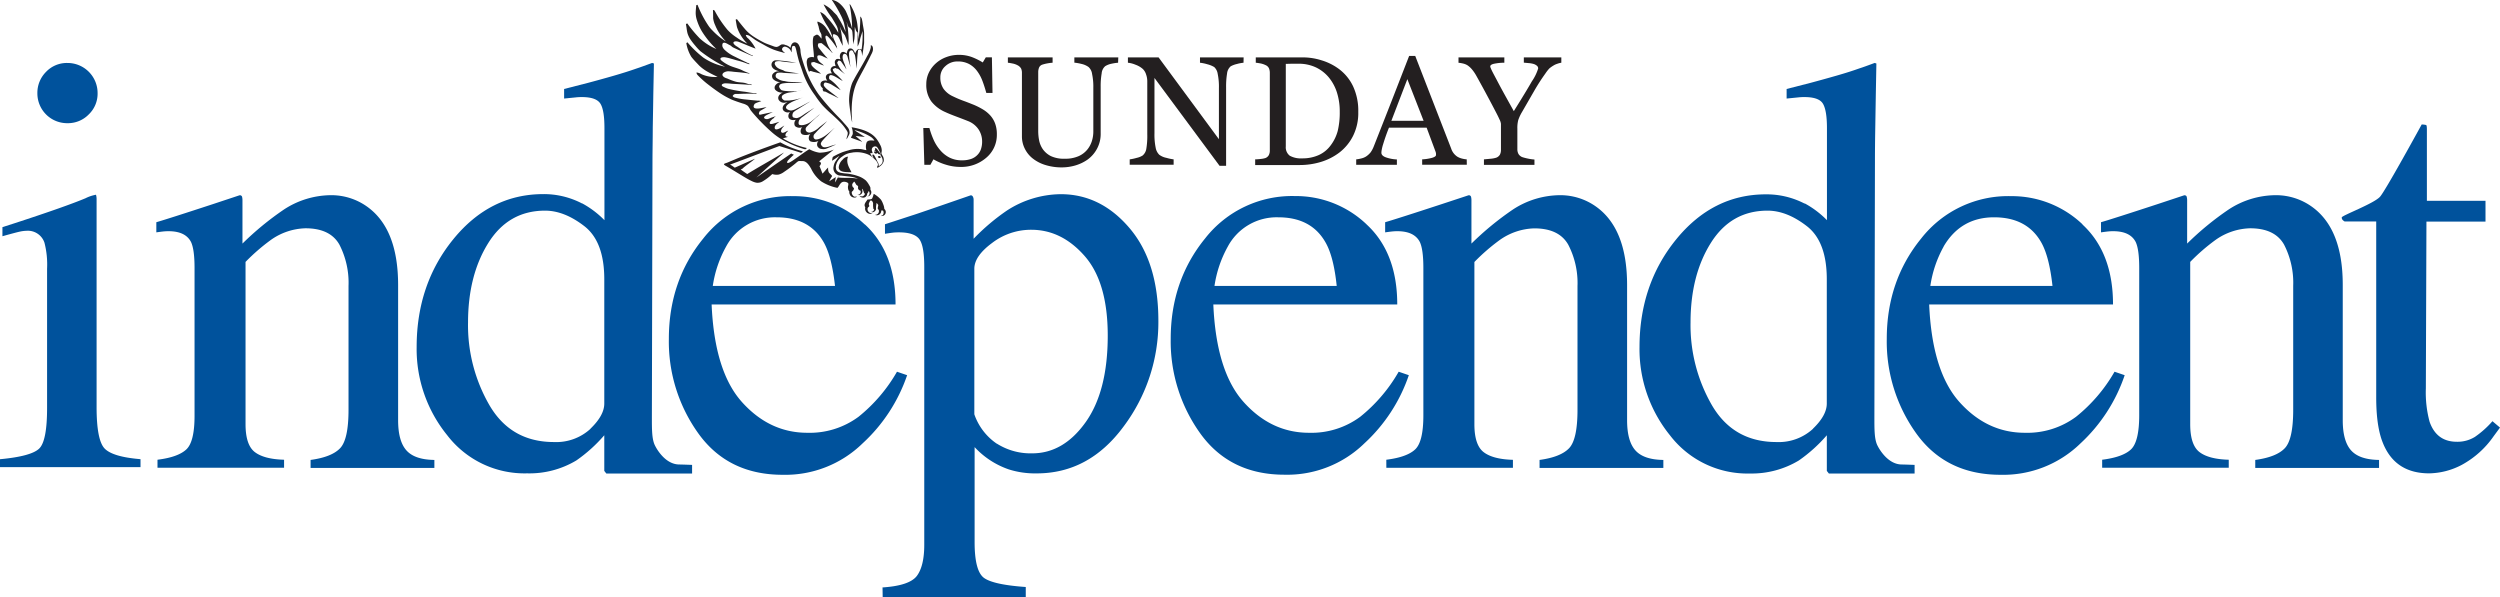
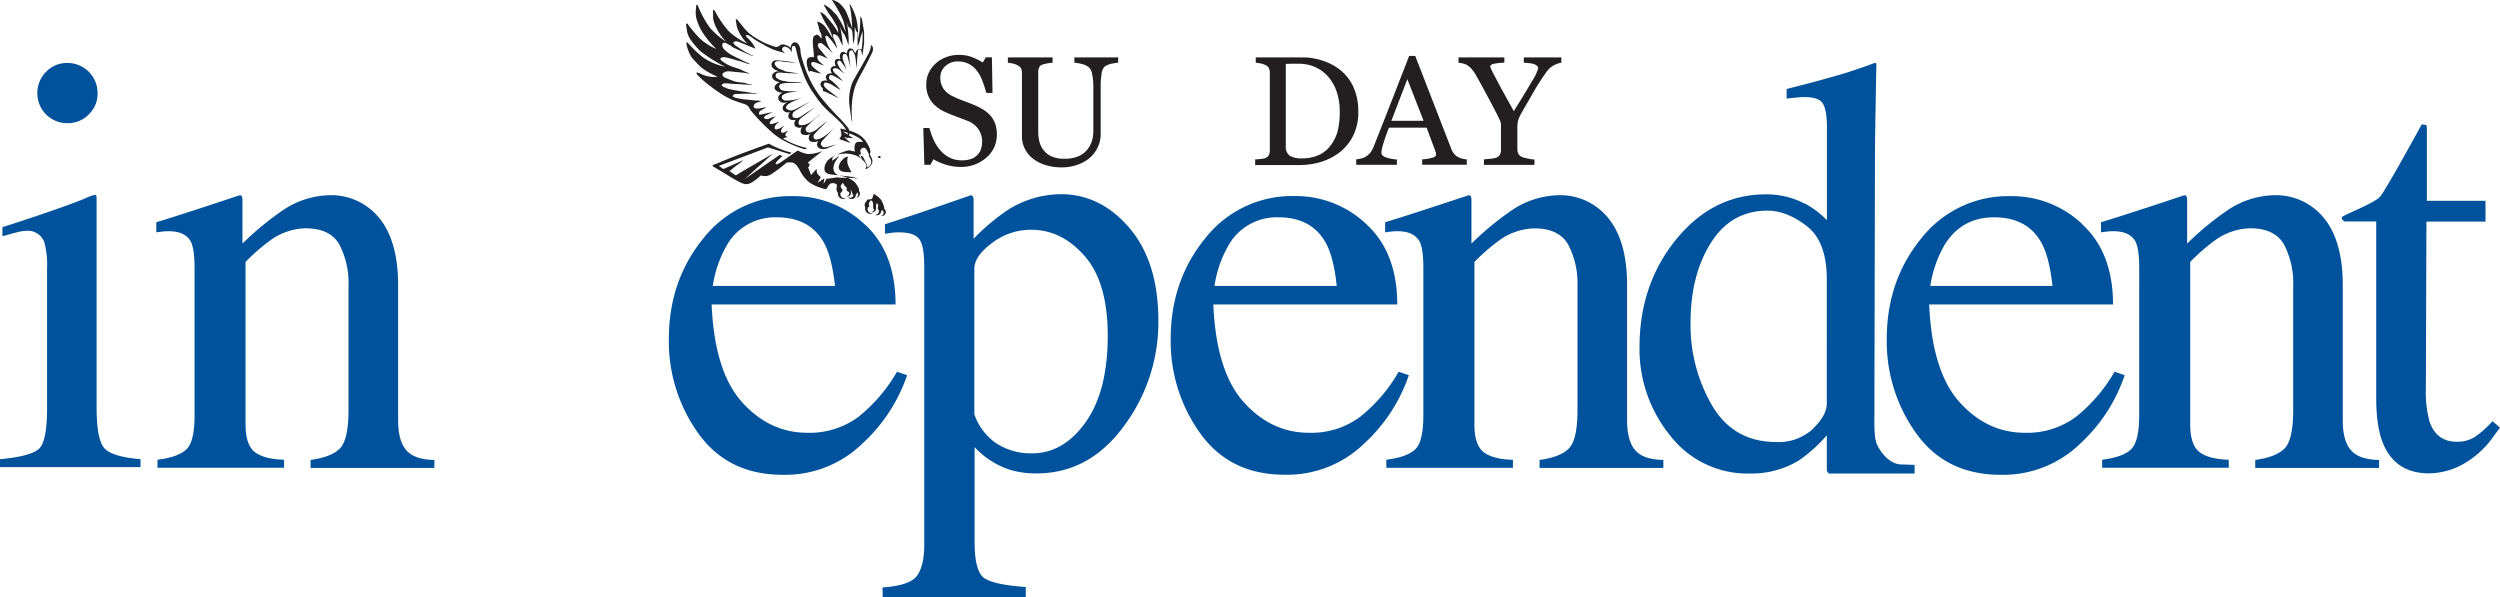
<svg xmlns="http://www.w3.org/2000/svg" viewBox="0 0 626.07 149.51">
  <defs>
    <style>.cls-1{fill:#231f20;}.cls-2{fill:#00529c;}</style>
  </defs>
  <g id="Layer_2" data-name="Layer 2">
    <g id="Layer_1-2" data-name="Layer 1">
      <path class="cls-1" d="M248,28.92A6.2,6.2,0,0,1,249.23,31a7.77,7.77,0,0,1,.41,2.63A7.46,7.46,0,0,1,247,39.49a9.53,9.53,0,0,1-6.53,2.31,12.17,12.17,0,0,1-3.6-.56,13.79,13.79,0,0,1-3.11-1.35L233,41.27h-1.52l-.26-9.21h1.53a20.76,20.76,0,0,0,1.11,3.08,10.53,10.53,0,0,0,1.68,2.57,7.53,7.53,0,0,0,2.3,1.78,6.73,6.73,0,0,0,3.06.66,6.84,6.84,0,0,0,2.28-.34,4,4,0,0,0,1.58-1,3.7,3.7,0,0,0,.9-1.47,5.78,5.78,0,0,0,.29-1.94,5.44,5.44,0,0,0-.9-3,5.61,5.61,0,0,0-2.71-2.11c-.82-.33-1.77-.69-2.83-1.09s-2-.77-2.74-1.12a8.94,8.94,0,0,1-3.54-2.68,7,7,0,0,1-1.26-4.33,6.61,6.61,0,0,1,.63-2.86,7.47,7.47,0,0,1,1.78-2.36,8,8,0,0,1,2.6-1.55,8.84,8.84,0,0,1,3.12-.56,9.15,9.15,0,0,1,3.33.57,15.93,15.93,0,0,1,2.68,1.33l.77-1.29h1.52l.15,8.92H247c-.28-1-.59-2-.94-2.93a10.12,10.12,0,0,0-1.36-2.54,6.1,6.1,0,0,0-2-1.76,5.9,5.9,0,0,0-2.88-.65,4.37,4.37,0,0,0-3.06,1.16,3.66,3.66,0,0,0-1.27,2.82,4.9,4.9,0,0,0,.81,2.89,5.92,5.92,0,0,0,2.37,1.88,26.91,26.91,0,0,0,2.72,1.15c.89.32,1.75.67,2.58,1a18.79,18.79,0,0,1,2.19,1.12A8.28,8.28,0,0,1,248,28.92Z" />
      <path class="cls-1" d="M280,15.71a11.35,11.35,0,0,0-1.55.23,4.78,4.78,0,0,0-1.67.63,2.63,2.63,0,0,0-.89,1.8,18.53,18.53,0,0,0-.25,3.33V33.39a7.76,7.76,0,0,1-.93,3.88A8,8,0,0,1,272.31,40a10.49,10.49,0,0,1-3.15,1.47,12.19,12.19,0,0,1-3.18.45,13.72,13.72,0,0,1-4.32-.64,9.65,9.65,0,0,1-3.18-1.71,7.17,7.17,0,0,1-1.91-2.48,6.78,6.78,0,0,1-.65-2.9V18.27a2.62,2.62,0,0,0-.21-1.11,2.11,2.11,0,0,0-.89-.82,4.35,4.35,0,0,0-1.21-.43c-.49-.1-.9-.17-1.21-.2V14.37h11.2v1.34a10.62,10.62,0,0,0-1.34.17,9.59,9.59,0,0,0-1.18.29,1.36,1.36,0,0,0-.87.76,3.06,3.06,0,0,0-.21,1.15V32.92a12.12,12.12,0,0,0,.23,2.26,5.92,5.92,0,0,0,.94,2.21,5.53,5.53,0,0,0,2,1.7,7.62,7.62,0,0,0,3.48.66,8.25,8.25,0,0,0,3.5-.66,5.87,5.87,0,0,0,2.23-1.74,6.48,6.48,0,0,0,1.09-2.14,7.86,7.86,0,0,0,.33-2.25v-11a15.37,15.37,0,0,0-.31-3.43,2.85,2.85,0,0,0-.89-1.75A4.84,4.84,0,0,0,270.8,16a11.87,11.87,0,0,0-1.75-.31V14.37h11Z" />
-       <path class="cls-1" d="M311.41,15.71a9.42,9.42,0,0,0-1.63.31,6,6,0,0,0-1.57.58,2.74,2.74,0,0,0-.92,1.82,20.06,20.06,0,0,0-.24,3.41V41.52h-1.64l-16.3-22V33.39a16.28,16.28,0,0,0,.3,3.58,3.24,3.24,0,0,0,.9,1.78,4.38,4.38,0,0,0,1.8.78,12,12,0,0,0,1.8.38v1.34h-11V39.91a11.41,11.41,0,0,0,1.73-.37,4.48,4.48,0,0,0,1.51-.6,2.74,2.74,0,0,0,.91-1.62,19.53,19.53,0,0,0,.25-3.72V20.36a5.09,5.09,0,0,0-.31-1.75,3.18,3.18,0,0,0-.81-1.34,5.6,5.6,0,0,0-1.85-1.07,6.6,6.6,0,0,0-1.88-.49V14.37h7.68l15.11,20.49V22.08a15.81,15.81,0,0,0-.31-3.61,2.86,2.86,0,0,0-.87-1.68,6.38,6.38,0,0,0-1.73-.7,10.44,10.44,0,0,0-1.83-.38V14.37h10.93Z" />
      <path class="cls-1" d="M340.15,28a12.89,12.89,0,0,1-1.29,6,12.1,12.1,0,0,1-3.35,4.13,14.65,14.65,0,0,1-4.68,2.41,18.21,18.21,0,0,1-5.36.79H314.33V39.91a13,13,0,0,0,1.43-.11,5,5,0,0,0,1.16-.23,1.67,1.67,0,0,0,.83-.73,2.5,2.5,0,0,0,.25-1.17V18.27a3,3,0,0,0-.21-1.15,1.63,1.63,0,0,0-.87-.82,5.12,5.12,0,0,0-1.27-.42c-.45-.08-.84-.14-1.17-.17V14.37h11.75a15.63,15.63,0,0,1,4.77.75,14.08,14.08,0,0,1,4.09,2,11.61,11.61,0,0,1,3.72,4.41A14.46,14.46,0,0,1,340.15,28Zm-4.64,0a15.6,15.6,0,0,0-.72-4.89,11.34,11.34,0,0,0-2.1-3.82,9.58,9.58,0,0,0-3.21-2.44,10,10,0,0,0-4.24-.89l-1.75,0L322,16V36.65A2.66,2.66,0,0,0,323,39a5.72,5.72,0,0,0,3.09.66,9.85,9.85,0,0,0,4.21-.85,7.55,7.55,0,0,0,2.91-2.37A10.49,10.49,0,0,0,335,32.8,19.51,19.51,0,0,0,335.51,28Z" />
      <path class="cls-1" d="M367.33,41.25H356.15V39.91a12,12,0,0,0,2.46-.38c.65-.19,1-.43,1-.7a2.27,2.27,0,0,0,0-.42,1.89,1.89,0,0,0-.11-.44l-2.23-6h-9.43c-.36.88-.64,1.65-.87,2.31s-.42,1.26-.59,1.82a10.43,10.43,0,0,0-.34,1.33,4.18,4.18,0,0,0-.1.83c0,.5.4.9,1.19,1.17a9.6,9.6,0,0,0,2.69.5v1.34H339.63V39.91a8.53,8.53,0,0,0,1.23-.22,4,4,0,0,0,1.21-.48,5,5,0,0,0,1.18-1.07,6.87,6.87,0,0,0,.81-1.55q2-5.06,4.47-11.37L352.89,14h1.52l9,23.19A3.82,3.82,0,0,0,365,39.26a4.15,4.15,0,0,0,1.13.45,6.44,6.44,0,0,0,1.18.2Zm-10.82-11-4.07-10.43-4,10.43Z" />
      <path class="cls-1" d="M391,15.71a4.82,4.82,0,0,0-1,.26,4.07,4.07,0,0,0-1,.46,7.37,7.37,0,0,0-1,.71,10.29,10.29,0,0,0-1,1.28q-1.49,2.08-2.73,4.23t-3.13,5.43a10.47,10.47,0,0,0-.93,2,7.76,7.76,0,0,0-.22,2.14v5.13a2.49,2.49,0,0,0,.27,1.19,1.94,1.94,0,0,0,.94.8,11.92,11.92,0,0,0,1.42.37,11.24,11.24,0,0,0,1.65.24v1.34H371.62V39.91l1.59-.15a6.22,6.22,0,0,0,1.48-.27,1.78,1.78,0,0,0,.94-.78,2.61,2.61,0,0,0,.25-1.21V31a3.22,3.22,0,0,0-.37-1.1c-.24-.54-.54-1.14-.88-1.79-.76-1.47-1.6-3.05-2.52-4.76s-1.72-3.16-2.4-4.38a10.45,10.45,0,0,0-1.11-1.62,5.45,5.45,0,0,0-1.11-1,3.6,3.6,0,0,0-1.09-.44,7.84,7.84,0,0,0-1.15-.19V14.37h11.48v1.34A12.42,12.42,0,0,0,374,16c-.53.15-.8.36-.8.64a1.23,1.23,0,0,0,.12.4c.07.19.18.43.32.72s.36.7.58,1.12l.65,1.22c.59,1.13,1.19,2.25,1.81,3.37s1.42,2.57,2.42,4.36q3-4.78,4.53-7.47a11.64,11.64,0,0,0,1.57-3.21.86.86,0,0,0-.33-.7A2.41,2.41,0,0,0,384,16a6.16,6.16,0,0,0-1.19-.2l-1.2-.11V14.37H391Z" />
      <path class="cls-2" d="M39.44,115.13q5.14-.64,7.22-2.58T48.72,104V67.11q0-4.6-.87-6.48Q46.47,57.9,42.2,57.9a12.46,12.46,0,0,0-1.35.07c-.46.05-1,.12-1.7.22V55.65q3-.87,14.07-4.5L60,48.9a.57.57,0,0,1,.62.37,3.83,3.83,0,0,1,.1,1V61a73.61,73.61,0,0,1,10.43-8.56,21.72,21.72,0,0,1,11.73-3.56,15.41,15.41,0,0,1,9,2.83q7.81,5.52,7.82,19.66v33.87q0,5.22,2.08,7.55t7,2.39v2h-31v-2q5.3-.72,7.4-2.94c1.4-1.47,2.1-4.68,2.1-9.61v-31A20.85,20.85,0,0,0,85,61.27q-2.3-4.1-8.51-4.1a15.65,15.65,0,0,0-8.65,2.91,49.52,49.52,0,0,0-6.35,5.51v40.62q0,5.22,2.32,7t7.33,1.92v2H39.44Z" />
      <path class="cls-2" d="M181.84,61.74a28.88,28.88,0,0,0-3.34,9.87h30.61q-.8-7.26-2.76-10.81-3.56-6.39-11.89-6.38a13.86,13.86,0,0,0-12.62,7.32m34.74-5.55q7.69,7.08,7.69,20.06H178.21q.72,16.8,7.62,24.46t16.32,7.67a20.55,20.55,0,0,0,12.84-4,39.85,39.85,0,0,0,9.64-11.29l2.54.87A41.27,41.27,0,0,1,216,111.05a27.71,27.71,0,0,1-20,7.85q-13.63,0-21.07-10.3a39.43,39.43,0,0,1-7.43-23.72q0-14.58,8.63-25.17a27.64,27.64,0,0,1,22.49-10.59,25.66,25.66,0,0,1,17.91,7.07" />
      <path class="cls-2" d="M249.66,111.11a15.81,15.81,0,0,0,8.82,2.42q7.83,0,13.38-7.78t5.55-21.7q0-13.33-5.77-19.92t-13.38-6.59a16,16,0,0,0-9.79,3.29Q244,64.13,244,67.31v36.44a14.7,14.7,0,0,0,5.62,7.36m-28.61,36q6.76-.44,8.61-2.9c1.22-1.65,1.84-4.24,1.84-7.77V66.82q0-5.5-1.35-7.07t-5-1.56a13.93,13.93,0,0,0-1.49.07c-.46.05-1.12.15-2,.29V56.16l6.89-2.25q.36-.07,14.58-5a.58.58,0,0,1,.54.33,1.56,1.56,0,0,1,.19.76v9.79a53,53,0,0,1,8.41-7.11,25.13,25.13,0,0,1,13.42-4.05q10,0,17.23,8.51t7.21,23.29a43.47,43.47,0,0,1-8.66,26.31q-8.67,11.8-21.8,11.81a21.74,21.74,0,0,1-7-1,20.93,20.93,0,0,1-8.56-5.58v23.79q0,7.32,2.4,9T256.88,147v2.54H221.05Z" />
      <path class="cls-2" d="M307.48,61.74a28.88,28.88,0,0,0-3.34,9.87h30.61Q334,64.35,332,60.8q-3.56-6.39-11.9-6.38a13.86,13.86,0,0,0-12.62,7.32m34.74-5.55q7.69,7.08,7.69,20.06H303.85q.72,16.8,7.62,24.46t16.32,7.67a20.55,20.55,0,0,0,12.84-4,39.85,39.85,0,0,0,9.64-11.29l2.54.87a41.27,41.27,0,0,1-11.13,17.07,27.71,27.71,0,0,1-20,7.85q-13.63,0-21.07-10.3a39.5,39.5,0,0,1-7.43-23.72q0-14.58,8.63-25.17a27.64,27.64,0,0,1,22.49-10.59,25.65,25.65,0,0,1,17.91,7.07" />
      <path class="cls-2" d="M347.17,115.13q5.15-.64,7.22-2.58t2.06-8.59V67.11q0-4.6-.87-6.48-1.38-2.73-5.65-2.73a12.16,12.16,0,0,0-1.34.07c-.47.05-1,.12-1.71.22V55.65q3-.87,14.07-4.5l6.82-2.25a.57.57,0,0,1,.62.37,3.83,3.83,0,0,1,.1,1V61a74.18,74.18,0,0,1,10.43-8.56,21.75,21.75,0,0,1,11.73-3.56,15.41,15.41,0,0,1,9,2.83q7.81,5.52,7.82,19.66v33.87q0,5.22,2.08,7.55t7,2.39v2h-31v-2q5.29-.72,7.4-2.94c1.4-1.47,2.1-4.68,2.1-9.61v-31a20.85,20.85,0,0,0-2.31-10.34q-2.31-4.1-8.51-4.1a15.65,15.65,0,0,0-8.65,2.91,49.52,49.52,0,0,0-6.35,5.51v40.62q0,5.22,2.32,7t7.33,1.92v2h-31.7Z" />
      <path class="cls-2" d="M454,107.37q3.48-3.34,3.48-6.31V69.94q0-9.44-5-13.31t-9.83-3.88q-9.13,0-14.21,8.09t-5.08,19.91a40.12,40.12,0,0,0,5.4,20.81q5.4,9.15,16.14,9.14a12.68,12.68,0,0,0,9.14-3.33m-2.1-56.44a23.4,23.4,0,0,1,5.58,4.21V32.08q0-4.42-1-6.1t-4.68-1.67a13.43,13.43,0,0,0-1.52.08l-2.9.29v-2.4l5.95-1.52q3.25-.87,6.53-1.81t5.73-1.82c.77-.24,2.05-.7,3.84-1.37l.43.14-.14,7.62q-.07,4.13-.14,8.52c-.05,2.92-.08,5.82-.08,8.67l-.14,63.74c0,3.14,0,5.46.71,7,.64,1.34,2.83,4.87,6.17,4.87.53,0,3.19.1,3.19.1v2.16H458l-.51-.65V109a37.73,37.73,0,0,1-7,6.31,22.89,22.89,0,0,1-12.26,3.27,24.41,24.41,0,0,1-20-9.54,34.29,34.29,0,0,1-7.65-22.09q0-15.73,9.18-27t22.45-11.28a20.69,20.69,0,0,1,9.72,2.32" />
      <path class="cls-2" d="M486.75,61.74a28.88,28.88,0,0,0-3.34,9.87H514q-.79-7.26-2.76-10.81-3.56-6.39-11.89-6.38t-12.62,7.32m34.74-5.55q7.69,7.08,7.69,20.06H483.12q.72,16.8,7.61,24.46t16.33,7.67a20.51,20.51,0,0,0,12.83-4,39.71,39.71,0,0,0,9.65-11.29l2.54.87A41.27,41.27,0,0,1,521,111.05a27.73,27.73,0,0,1-20,7.85q-13.63,0-21.07-10.3a39.43,39.43,0,0,1-7.43-23.72q0-14.58,8.63-25.17a27.63,27.63,0,0,1,22.48-10.59,25.67,25.67,0,0,1,17.92,7.07" />
      <path class="cls-2" d="M526.44,115.13c3.43-.43,5.84-1.29,7.21-2.58s2.07-4.14,2.07-8.59V67.11q0-4.6-.87-6.48c-.92-1.82-2.8-2.73-5.66-2.73a12.41,12.41,0,0,0-1.34.07c-.46.05-1,.12-1.7.22V55.65q3-.87,14.07-4.5L547,48.9c.34,0,.54.13.61.37a3.4,3.4,0,0,1,.11,1V61a73.61,73.61,0,0,1,10.43-8.56,21.7,21.7,0,0,1,11.73-3.56,15.41,15.41,0,0,1,9,2.83q7.82,5.52,7.81,19.66v33.87q0,5.22,2.09,7.55t7,2.39v2h-31v-2q5.3-.72,7.4-2.94c1.4-1.47,2.1-4.68,2.1-9.61v-31A20.85,20.85,0,0,0,572,61.27q-2.31-4.1-8.51-4.1a15.63,15.63,0,0,0-8.65,2.91,48.85,48.85,0,0,0-6.35,5.51v40.62q0,5.22,2.32,7t7.33,1.92v2h-31.7Z" />
      <path class="cls-2" d="M622.44,50.28V55.5H607.65l-.15,41.79a28.29,28.29,0,0,0,.94,8.34q1.75,5,6.82,5a8.27,8.27,0,0,0,4.54-1.23,23.63,23.63,0,0,0,4.38-3.92l1.89,1.6-1.6,2.17a23.11,23.11,0,0,1-8,7.18,18.09,18.09,0,0,1-8.13,2.11q-8.55,0-11.6-7.62-1.68-4.12-1.67-11.46v-44h-7.91a2.12,2.12,0,0,1-.54-.43.89.89,0,0,1-.18-.58c0-.48,8.13-3.49,9.61-5.21s10.41-18.07,10.41-18.07a5,5,0,0,1,1.12.14c.12.1.18.46.18,1.09V50.28Z" />
-       <path class="cls-2" d="M147.85,107.37q3.48-3.34,3.48-6.31V69.94q0-9.44-5-13.31t-9.82-3.88q-9.15,0-14.22,8.09t-5.08,19.91a40,40,0,0,0,5.41,20.81q5.4,9.15,16.13,9.14a12.66,12.66,0,0,0,9.14-3.33m-2.1-56.44a23.4,23.4,0,0,1,5.58,4.21V32.08c0-2.95-.32-5-1-6.1s-2.21-1.67-4.67-1.67a13.3,13.3,0,0,0-1.52.08l-2.91.29v-2.4l5.95-1.52c2.18-.58,4.35-1.18,6.53-1.81s4.09-1.24,5.73-1.82c.77-.24,2-.7,3.84-1.37l.44.14-.15,7.62q-.06,4.13-.14,8.52c0,2.92-.07,5.82-.07,8.67l-.15,63.74c0,3.14,0,5.46.72,7,.63,1.34,2.83,4.87,6.16,4.87.53,0,3.19.1,3.19.1v2.16H151.84l-.51-.65V109a37.42,37.42,0,0,1-7,6.31A22.86,22.86,0,0,1,132,118.54a24.4,24.4,0,0,1-20-9.54,34.24,34.24,0,0,1-7.66-22.09q0-15.73,9.18-27T136,48.61a20.69,20.69,0,0,1,9.72,2.32" />
      <path class="cls-2" d="M11.53,18a7.19,7.19,0,0,1,5.37-2.23,7.53,7.53,0,0,1,7.54,7.58,7.18,7.18,0,0,1-2.21,5.3,7.26,7.26,0,0,1-5.33,2.2,7.46,7.46,0,0,1-7.54-7.5A7.42,7.42,0,0,1,11.53,18M0,115q7.76-.72,9.79-2.64t2-10.41V67.33a21.9,21.9,0,0,0-.65-6.53,4.38,4.38,0,0,0-4.57-3A8.08,8.08,0,0,0,5,58c-.51.1-2,.49-4.39,1.16V56.88l3.12-1q12.69-4.14,17.7-6.24a9.37,9.37,0,0,1,2.61-.87,3.83,3.83,0,0,1,.15,1.09v52.08q0,8.26,2,10.37c1.33,1.4,4.34,2.3,9,2.68v2H0Z" />
      <path class="cls-1" d="M213.45,30.74a5.4,5.4,0,0,1-.3-1.29c-.07-.45-.13-.91-.19-1.37-.13-.93-.28-1.89-.32-2.84a12.65,12.65,0,0,1,.64-4.1,5.72,5.72,0,0,1,.49-1.06c.35-.68.73-1.33,1.12-2,.77-1.32,1.5-2.55,2.25-4a7.31,7.31,0,0,0,.93-2.19c0-.16,0-.34,0-.5a.05.05,0,0,1,0-.07c.52.09.64.77.49,1.44a4.69,4.69,0,0,1-.44,1c-.47,1-1,2-1.46,2.89-.67,1.29-1.37,2.47-2,3.8-1.29,2.73-1.59,6.25-1.24,10.22" />
      <path class="cls-1" d="M200.53,22.71c0-.05.1,0,.14,0s-.1,0-.14,0" />
-       <path class="cls-1" d="M200.31,22.74c0-.06.12,0,.17,0s-.12,0-.17,0" />
      <path class="cls-1" d="M200.23,22.74s-.19.05-.29.05a.65.65,0,0,1,.29-.05" />
-       <path class="cls-1" d="M219.8,38.25a.6.6,0,0,1-.47.23.49.49,0,0,1-.44-.57.44.44,0,0,0,.42,0c0-.15-.19-.13-.34-.13,0-.14.12-.18.22-.23a1.6,1.6,0,0,0-.1-.23.22.22,0,0,1,.37-.16,5.35,5.35,0,0,1,.49.62c.19.26.44.51.43.67,0,.44-.54.13-.58-.15" />
      <path class="cls-1" d="M220,39.1c.17-.08.55,0,.56.26,0,.53-1.14,0-.56-.26" />
      <path class="cls-1" d="M212.3,39.23c.1,0,0,.17,0,.23s-.06.17-.07.24c-.26,1.46.64,2.57,1,3.45-1.12-.06-2.21,0-2.81-.46a1,1,0,0,1-.37-.88A2.93,2.93,0,0,1,211,40a2,2,0,0,1,1.27-.77" />
      <path class="cls-1" d="M218.8,48.57h.07A7.07,7.07,0,0,1,220.61,50a4.57,4.57,0,0,1,.53,1.06,3.82,3.82,0,0,1,.32,1.27,1,1,0,0,1-.85,1.75c.16-.1.32-.08.46-.21a1,1,0,0,0,.05-1.16,2,2,0,0,1-.44,0,1.1,1.1,0,0,1-1.59,1.08.93.93,0,0,0,1-.7,1.41,1.41,0,0,0,0-.41c0-.17-.23-.26-.27-.44s.12-.65.12-.9a1.84,1.84,0,0,0-.44-.52c0,.31-.1.65-.12,1s0,.39,0,.57a1.06,1.06,0,0,1-.71.75.78.78,0,0,1-.54-.08.75.75,0,0,0,.78-.59c0-.09-.16-.08-.19-.18a5.88,5.88,0,0,1-.07-1.29c0-.27-.22-.79-.52-.78s-.28.2-.36.36a1.44,1.44,0,0,0-.2.52c0,.16.14.37.12.52s-.36.28-.41.54a1,1,0,0,0,1.22,1.19c-.82.64-2.12-.31-1.81-1.45-.52-.76.28-1.42.54-1.93.59-.05,1,0,1.2-.31a5.77,5.77,0,0,0,.34-1" />
      <path class="cls-1" d="M208.32,0h.22a4.2,4.2,0,0,1,1.93,1.06,7.11,7.11,0,0,1,1.32,1.68,26.66,26.66,0,0,1,1.61,4.44,31.44,31.44,0,0,0-.66-6.12c.21,0,.36.39.49.62A12.45,12.45,0,0,1,214.69,6a23.78,23.78,0,0,1,.22,3.9,26.42,26.42,0,0,0,.52-5.78,1.35,1.35,0,0,1,.44.82,9.16,9.16,0,0,1,.19,1.09c.11.7.29,1.48.34,2.22,0,.38,0,.79,0,1.18s0,.81,0,1.19-.09.8-.14,1.19a20.52,20.52,0,0,1-.37,2.24c0-.72-.2-2.22-1-1.47a28.91,28.91,0,0,0-.27,4.6c-.17-.79-.25-1.72-.39-2.59a6.35,6.35,0,0,0-.14-.82c-.06-.19-.22-.4-.32-.62s-.21-.6-.61-.54-.53.44-.54.87a17,17,0,0,0,.15,1.76,10,10,0,0,0,.27,1.63c-.26-.71-.52-1.64-.76-2.53-.11-.41-.32-.89-.78-.86s-.52.66-.47,1.14a6,6,0,0,0,.47,1.39c.17.48.31.94.49,1.35a1.94,1.94,0,0,1-.34-.49c-.33-.5-.74-1.05-1.08-1.55-.2,0-.32-.18-.49-.16s-.32.35-.44.54a7,7,0,0,0,2,2.87c-.38-.24-.89-.65-1.34-1a3.76,3.76,0,0,0-.44-.34,2.7,2.7,0,0,0-.35-.07c-.11,0-.2-.13-.29-.13s-.62.19-.66.36.3.72.42.85a4.67,4.67,0,0,0,.56.49,19.71,19.71,0,0,1,1.51,1.55c-.62-.28-1.45-.89-2.19-1.24-.31-.14-.8-.35-1.05-.15s-.19.55-.15.92a10.17,10.17,0,0,1,1.56,1.27q.69.72,1.32,1.5c-.65-.36-1.39-.85-2.1-1.27a3.67,3.67,0,0,0-1.25-.54,1.66,1.66,0,0,0-.53-.1c-.22,0-.4.35-.37.64s.55.79.78,1c1,.79,2,1.54,2.93,2.25a4.7,4.7,0,0,1-.83-.39l-1.71-.83a6.36,6.36,0,0,0-.83-.41c-.09,0-.24,0-.31,0s-.46-.53-.23-.72c-.23-.32-.57-.52-.61-1-.06-.86.77-1.19,1.71-1a1.87,1.87,0,0,1-.36-.72c-.11-.84.65-1.18,1.51-1.11a3.5,3.5,0,0,1-.34-.8,1,1,0,0,1,1.27-1,5.36,5.36,0,0,1-.22-1,1,1,0,0,1,.44-.78,1.37,1.37,0,0,1,.95.08c0-.32-.11-.49-.12-.75,0-.71.39-1.2.93-1.13a1.66,1.66,0,0,1,.81.46c.07-.62.26-1.25.8-1.32.74-.09,1.06.68,1.3,1.27a2.26,2.26,0,0,1,.61-1,1,1,0,0,1,1,0,24.57,24.57,0,0,0,.24-4.54c-.09,0-.07.16-.1.23-.16.52-.37,1.11-.51,1.68a6.31,6.31,0,0,1-.63,1.88c0-.85,0-1.68,0-2.58a4,4,0,0,0,0-.85c0-.16-.25-.28-.34-.44a6.71,6.71,0,0,1-.34-1.08c-.11.88,0,1.8-.1,2.68,0,.62-.27,1.21-.32,1.75-.09-.95-.08-1.78-.17-2.68a3.84,3.84,0,0,0-.12-.82,1.14,1.14,0,0,0-.12-.19,2.44,2.44,0,0,0-.22-.31c-.19-.17-.45-.26-.59-.46a5.82,5.82,0,0,1-.41-1.24c0,.35.13.7.19,1.09.12.75.19,1.57.25,2.42a14.79,14.79,0,0,1,0,2.4,22.78,22.78,0,0,0-.93-2.55,8.36,8.36,0,0,1-1.25-2.2c.06.36.2.7.29,1.09a30.9,30.9,0,0,1,.47,3.79c-.2-.38-.43-.82-.64-1.26A4.12,4.12,0,0,0,209.76,9a2.11,2.11,0,0,0-.49-.29.79.79,0,0,0-.58-.13c-.15.1-.12.31-.1.44A3.83,3.83,0,0,0,209,10.2a7.76,7.76,0,0,1,.31.74,3.32,3.32,0,0,0,.3.78c-.12.15.06.3.05.49a16.57,16.57,0,0,0-2.27-3c-.14-.12-.36-.29-.44-.28-.42,0-.16.84-.08,1.11a10.56,10.56,0,0,0,.56,1.52,18.57,18.57,0,0,0,1.08,1.7c-.14,0-.24-.18-.34-.28a21.77,21.77,0,0,0-2.42-2.17,3.2,3.2,0,0,0-.78.05c-.41.72.15,1.19.48,1.63.57.75,1.31,1.6,1.86,2.19l-1-.44a3.59,3.59,0,0,0-1-.39c-.3,0-.58,0-.63.31a1.68,1.68,0,0,0,.36,1.09c.34.46.93.74,1.23,1.11,0,0,.08.07,0,.05-.68-.25-1.38-.52-2.11-.77a1.31,1.31,0,0,0-.29-.11c-.19,0-.42.09-.63.08-.27.57.14.94.44,1.24.57.57,1.41,1.1,1.93,1.63-.59-.17-1.32-.35-2-.52a2.8,2.8,0,0,0-.63-.18c-.16,0-.27.16-.39.18a7,7,0,0,1-.57-2.35,1.81,1.81,0,0,1,.27-1,1.84,1.84,0,0,1,1.54-.26c0-1.47-.39-3-.24-4.59a4.39,4.39,0,0,1,.17-.67l.39-.23a1.05,1.05,0,0,1,.41-.18c.49,0,.89.75,1.18,1a6.36,6.36,0,0,0-.05-1.08,4.08,4.08,0,0,0-.37-.72A9.71,9.71,0,0,1,205,6.63c-.07-.19-.14-.41-.2-.62s-.17-.42-.05-.61a4.07,4.07,0,0,1,2.23,1.75c.57.77,1,1.67,1.56,2.45A10.22,10.22,0,0,0,207,6.22,19.29,19.29,0,0,1,205.39,3a3.76,3.76,0,0,1,1.66,1.29,20.73,20.73,0,0,1,2.88,3.92,4,4,0,0,0-.61-2.09c-.32-.6-.68-1.15-1-1.7a20.76,20.76,0,0,1-2.08-3.33,7.84,7.84,0,0,1,2.59,2,9.24,9.24,0,0,1,.76.78c.11.14.19.33.29.49A20.81,20.81,0,0,1,211.76,8a5.28,5.28,0,0,0-.19-1.19,11.21,11.21,0,0,0-.25-1.18,12,12,0,0,0-.85-2A28.39,28.39,0,0,0,208.93.93c-.2-.32-.4-.64-.61-.93M216,12.6c.09.23,0-.09,0,0" />
      <path class="cls-1" d="M171.8,6c.13,0,.18-.13.32-.13a32.21,32.21,0,0,0,3.12,3.74,14.24,14.24,0,0,0,4.16,2.66,22,22,0,0,1-3.64-4.44A13.39,13.39,0,0,1,174.51,5a5.9,5.9,0,0,1-.29-1.76c0-.6.09-1.24.14-1.93.1-.05.22-.07.32-.11a26.77,26.77,0,0,0,2.79,5.32,7.35,7.35,0,0,0,.93,1.09,17.62,17.62,0,0,0,3.29,2.73c.09,0-.14-.21-.19-.26a12.53,12.53,0,0,1-2.4-3.77,5.79,5.79,0,0,1-.51-1.75c0-.63,0-1.33-.05-2a1.47,1.47,0,0,0,.25-.08,2.9,2.9,0,0,1,.41.62,27.29,27.29,0,0,0,3,4.39A11.56,11.56,0,0,0,184.5,9.4a14.13,14.13,0,0,0,2.66,1.52,10.36,10.36,0,0,1-2.58-4.08c-.15-.6-.22-1.25-.35-1.91l.25-.13c.13,0,.19.17.27.26.57.7,1.11,1.4,1.68,2.06a10.29,10.29,0,0,0,2.22,2,28.38,28.38,0,0,0,2.69,1.55c.69.34,1.5.59,2.27.88a2.4,2.4,0,0,0,.86.21,1.66,1.66,0,0,0,.66-.26,3.26,3.26,0,0,1,.58-.36,1.66,1.66,0,0,1,1,.13,2.6,2.6,0,0,1,1,.49c.08.06.16.21.27.18.12-.82.55-1.52,1.37-1.29a1.25,1.25,0,0,1,.63.49,3.27,3.27,0,0,1,.49,1.7,9.56,9.56,0,0,0,.37,1.86c.33,1.09.72,2.29,1.12,3.28a26.68,26.68,0,0,0,3.08,5.7,62.13,62.13,0,0,0,5.08,5.78c.35.36.71.74,1.05,1.14s.67.73,1,1.16a2.17,2.17,0,0,1,.58,1.62,2.44,2.44,0,0,1-.34.78c-.1.19-.19.39-.29.54s0,.18-.12.13c0-.61.4-1.07.27-1.7a3.28,3.28,0,0,0-.4-.7,11.3,11.3,0,0,0-1.46-1.81c-.7-.73-1.5-1.45-2.22-2.11A29.69,29.69,0,0,1,206,26.4a23.32,23.32,0,0,1-1.88-2.5,21.82,21.82,0,0,1-3.06-5.7c-.33-1.06-.78-2.16-1.1-3.31-.14-.52-.29-1.11-.44-1.78a8.36,8.36,0,0,0-.34-1.31c-.16-.39-.5-.37-.8-.16a5.06,5.06,0,0,0-.1,1.45c-.19-.18-.28-.52-.49-.75a2.14,2.14,0,0,0-1.22-.67.78.78,0,0,0-.73.62c0,.5.61.77.73,1-1-.29-1.89-.51-2.76-.83a18.06,18.06,0,0,1-2.42-1.18c-.78-.44-1.56-.83-2.3-1.32-.35-.24-.7-.52-1.07-.75a1.84,1.84,0,0,0-1.25-.46,1.42,1.42,0,0,0,.59.87,10.17,10.17,0,0,1,1.86,2.56c-1.39-.51-2.72-1.11-4.11-1.65a2.18,2.18,0,0,0-.78-.18c-.3,0-.62.09-.66.31s.25.51.39.64a3.62,3.62,0,0,0,.61.41,22.1,22.1,0,0,0,3.57,2.12c.07,0,.32,0,.27.21a9.17,9.17,0,0,1-1.27-.52c-1.08-.47-2.15-.93-3.18-1.42a5.27,5.27,0,0,1-.63-.31c-.15-.09-.34-.31-.52-.41s-.27-.13-.41-.21c-.31-.17-1-.64-1.39-.41-.25.13-.27.69-.15,1a2.34,2.34,0,0,0,.59.8,9.41,9.41,0,0,0,2.51,1.65c1.1.56,2.19,1.07,3.25,1.58.14.06.43.1.37.28a.71.71,0,0,1-.37-.08l-.37-.12a20.38,20.38,0,0,0-2.32-.73c-.51-.13-1-.3-1.56-.44a10.43,10.43,0,0,0-1.64-.38c-.43,0-.94.06-1,.36s.35.56.59.75a9.43,9.43,0,0,0,2.74,1.39c.68.23,1.38.43,2,.72a12.84,12.84,0,0,0,1.69.73c.06,0,.23,0,.22.12s-.19,0-.27,0c-1.17-.2-2.42-.3-3.64-.41a13.72,13.72,0,0,0-1.37-.13c-.51,0-1.51.31-1.46.91,0,.28.39.57.63.69s.44.16.69.26a14.38,14.38,0,0,0,2.1.77c.84.2,1.73.13,2.46.37.25.07.49.18.74.23s.69,0,.75.23c-1.55-.17-3.35-.23-5-.33a16,16,0,0,0-1.66-.11c-.28,0-.87.14-.88.44s.44.43.71.57a5.91,5.91,0,0,0,.91.36,32.81,32.81,0,0,0,4.27.75c.74.11,1.47.28,2.18.33.23,0,.62-.08.68.13-1.49,0-3.22,0-4.67.08a5.14,5.14,0,0,0-.68,0,.93.93,0,0,0-.68.52,1,1,0,0,0,.66.41,14.87,14.87,0,0,0,2.71.46c1,.11,2,.21,2.88.29a2.08,2.08,0,0,1,.93.13,8.13,8.13,0,0,0-.83.28A2.92,2.92,0,0,0,189,26a1.47,1.47,0,0,0-.19.34c-.39.9.68.9,1.44.8.61-.09,1.16-.23,1.71-.31-.53.36-1.13.65-1.69,1-.1.22-.3.52-.17.82.26.15.57,0,.83-.05.88-.19,1.79-.39,2.61-.52-.39.18-.77.33-1.19.55-.24.12-1,.46-1,.8s.59.46.93.38.64-.27,1-.38l1-.34c-.16.17-.45.3-.49.49a2.78,2.78,0,0,0-.78.67c-.11.14-.31.43-.25.62.12.4,1,.06,1.2,0l1.22-.38c-.09.08-.26.13-.24.25a1.91,1.91,0,0,0-.86.85.94.94,0,0,0-.05.57c.19.52,1.07.08,1.39-.1s.69-.45,1-.62c-.16.21-.32.38-.51.62s-.54.88-.12,1.14,1.14-.4,1.61-.47c-.21.26-.92.8-.64,1.32.1.17.34.15.56.23-.41.13-.85.23-1.24.39a19.77,19.77,0,0,0,6,2.4c-.17.11-.23.28-.44.31a2.63,2.63,0,0,1-.61-.16,23.61,23.61,0,0,1-3.88-1.57,16.56,16.56,0,0,1-3.79-2.48,46.91,46.91,0,0,1-4.71-4.75c-.23-.27-.49-.57-.71-.88a8.7,8.7,0,0,0-.63-1,3.46,3.46,0,0,0-1.25-.6c-1-.32-1.94-.63-2.83-1a20.88,20.88,0,0,1-3.3-1.88c-1.05-.71-2-1.44-3-2.22A24.09,24.09,0,0,1,174.9,19c-.21-.22-.51-.48-.46-.86a3.25,3.25,0,0,1,1.19.42,8.19,8.19,0,0,0,4.08.69c-.77-.37-1.55-.73-2.29-1.16a10.47,10.47,0,0,1-2.35-1.7c-.66-.71-1.34-1.38-1.93-2.14a9.54,9.54,0,0,1-1.27-3.46.93.93,0,0,0,.27-.21,26.57,26.57,0,0,0,4,3.85,14.83,14.83,0,0,0,5.44,2.27,36,36,0,0,1-6.2-3.9,12.84,12.84,0,0,1-1.22-1.31,16.61,16.61,0,0,1-1.12-1.42,6,6,0,0,1-.86-1.71c-.19-.68-.23-1.42-.39-2.22V6" />
      <path class="cls-1" d="M216,12.6c0-.09.09.23,0,0" />
      <path class="cls-1" d="M209.27,36.06c0,.23-.3.3-.54.41-.43.2-.9.41-1.39.59a3.81,3.81,0,0,1-.73.26,3.15,3.15,0,0,1-1.27-.1,1.43,1.43,0,0,1-.66-.65,1.32,1.32,0,0,1,.29-1.29,2.45,2.45,0,0,1-2,.13c-.67-.41-.47-1.45,0-1.91a2.43,2.43,0,0,1-2.05.16c-.64-.38-.48-1.36,0-1.84a1.64,1.64,0,0,1-1.83-.26,1.33,1.33,0,0,1,.22-1.57c-.85.23-1.77,0-1.88-.77a1.47,1.47,0,0,1,.46-1.19,1.46,1.46,0,0,1-1.76-.44c-.47-.93.47-1.72,1.1-2a3.85,3.85,0,0,0-.66.13A1.58,1.58,0,0,1,195,25c-.42-.89.44-1.62,1.1-1.84a2.18,2.18,0,0,1-2-.74,1,1,0,0,1,0-.93,1.9,1.9,0,0,1,1.56-.93,2.68,2.68,0,0,1-2.08-.78,1.21,1.21,0,0,1-.17-1.08,1.73,1.73,0,0,1,1.86-.8c-.82-.25-1.72-.51-2-1.32a1.1,1.1,0,0,1,.93-1.47,9.89,9.89,0,0,1,1.39.08,27.7,27.7,0,0,1,3.81.57c-1.13-.09-2.41-.22-3.64-.37a2.79,2.79,0,0,0-1.56.06A.88.88,0,0,0,194,16a2.21,2.21,0,0,0,.54.83,3,3,0,0,0,1,.56c.19.08.38.13.57.21s.35.21.51.26a6.21,6.21,0,0,0,.88.15c.85.14,1.79.27,2.64.39-1.16,0-2.64-.08-3.94-.15a4.07,4.07,0,0,0-1.51,0,.81.81,0,0,0-.29,1.21,3.73,3.73,0,0,0,2.12.85,7.25,7.25,0,0,0,.81.16c1.24.12,2.52.07,3.66.18-1.39.23-3.41,0-4.86.23a1.93,1.93,0,0,0-.81.29,1,1,0,0,0-.22.49,1.6,1.6,0,0,0,.64.93,4.21,4.21,0,0,0,.9.18,24,24,0,0,0,3.11.1c-.59.14-1.39.19-2.13.31a4,4,0,0,0-.95.28,2.3,2.3,0,0,0-.76.47.69.69,0,0,0,.12.93,1.25,1.25,0,0,0,.44.31,2,2,0,0,0,.49,0c.23,0,.45,0,.68,0a13.68,13.68,0,0,0,3.64-.85s.05,0,.05,0,0,0-.05,0c-.71.27-1.48.58-2.27.9a7,7,0,0,0-1.07.52,3.58,3.58,0,0,0-.91.69.86.86,0,0,0-.19.47c0,.49.88.79,1.34.77a3.47,3.47,0,0,0,1.27-.46c1.13-.54,2.31-1.21,3.37-1.78a2.21,2.21,0,0,1-.49.33l-2.63,1.65a5,5,0,0,0-1,.7c-.23.27-.42,1-.05,1.29a2.76,2.76,0,0,0,.88.18,3.18,3.18,0,0,0,1.22-.54c.4-.24.71-.49,1.05-.7.79-.49,1.46-.91,2.13-1.37a9.47,9.47,0,0,1-.93.75c-.62.49-1.3,1-1.95,1.5a3.17,3.17,0,0,0-.88.82c-.17.31-.32,1,0,1.22a2.08,2.08,0,0,0,1,.05,4.6,4.6,0,0,0,2.29-1.16c.7-.53,1.3-1.13,1.88-1.58a7.25,7.25,0,0,1-.9.83c-.77.68-1.49,1.37-2.25,2.17a1.53,1.53,0,0,0-.39.49c-.22.79.41,1.23,1.1,1.13a4.94,4.94,0,0,0,2.25-1.31c.74-.58,1.46-1.11,2-1.58-.85,1-2,1.94-2.93,3-.24.26-.48.42-.49.88a.72.72,0,0,0,.54.75,2.5,2.5,0,0,0,.81-.13,6.41,6.41,0,0,0,1.83-1,21.08,21.08,0,0,0,2-1.73c.11-.05-.1.12-.15.18-.83.88-1.68,1.72-2.52,2.66-.25.28-.71.77-.68,1.18a1.26,1.26,0,0,0,.58.73,1.58,1.58,0,0,0,.47.07,4.4,4.4,0,0,0,1.39-.33c.48-.15,1-.26,1.32-.41" />
-       <path class="cls-1" d="M209.86,44.39c0,.12.18.07.27.08,1.44.17,3.48-.08,4.74.34-1.06-.62-2.73-.63-4.18-.83a1.86,1.86,0,0,1-1.91-2.38,3.13,3.13,0,0,1,.61-1.41c.27-.41.55-.79.83-1.17-.62.41-1.21.85-1.85,1.24a6.67,6.67,0,0,1,.17-.93,2.27,2.27,0,0,1,.58-.36,17.75,17.75,0,0,1,1.91-.88c.45-.15.93-.3,1.42-.43a7.4,7.4,0,0,1,2.86-.34c.56,0,1.06.22,1.66.28a3.06,3.06,0,0,1,.09-2c.36-.54,1.15-.45,1.93-.38a3.22,3.22,0,0,0-1-1,14.73,14.73,0,0,0-4-1.65,3.44,3.44,0,0,0,.6.44c.64.41,1.3.87,2,1.26-.74,0-1.56-.16-2.32-.23.39.4,1,.86,1.46,1.29,0,0,.22.12.13.16-.9-.34-1.84-.65-2.76-1,.08-.32.4-.59.46-1a4,4,0,0,0-.29-1.63c2.7.47,5.19,1.25,6.49,3.28a8.72,8.72,0,0,1,.62,1.06,3.06,3.06,0,0,1,.44,1.63,2.7,2.7,0,0,0-.08.62,3.91,3.91,0,0,0,.37.69,2,2,0,0,1,.19,1.27,2.51,2.51,0,0,1-1.12,1.36,1,1,0,0,1-.51.24c-.1-.35.24-.45.19-.91a2.43,2.43,0,0,0-.73-1.13,6.66,6.66,0,0,0-1-.85,4.13,4.13,0,0,0-1.22-.62,7.22,7.22,0,0,0-2.93-.36c-.28,0-.59.09-.88.12a4.61,4.61,0,0,0-2.13.91,3.51,3.51,0,0,0-1.64,2.45c-.13,1.56,1,1.64,2.25,1.81a12.21,12.21,0,0,1,3.79.85,5.8,5.8,0,0,1,1.44.9,5,5,0,0,1,.83,1.14,3.14,3.14,0,0,1,.34.69c0,.12,0,.27,0,.42s.21.35.22.64a1,1,0,0,1-1.15,1.09c.6.05.9-.73.59-1.22h-.22c-.08.05.06.21,0,.24s-.18.19-.24.33,0,.24-.08.36a1.3,1.3,0,0,1-.46.52,1.16,1.16,0,0,1-1.47-.44,1,1,0,0,0,.93.18c.25-.11.51-.4.49-.57s-.12-.1-.2-.23a7.06,7.06,0,0,0-.41-1.06c-.17.17,0,.37,0,.6a.92.92,0,0,1-1.24.92.75.75,0,0,0,.76-1c-.09-.14-.21-.08-.32-.16a.85.85,0,0,1-.32-.54c0-.13.09-.29,0-.46s-.24-.2-.37-.31-.36-.67-.56-.83c-.14.06-.2.19-.29.31a.88.88,0,0,0-.22.39,1.06,1.06,0,0,0,.1.56c.07.17.32.28.34.42a1.13,1.13,0,0,1-.25.59c-.12.16-.29.19-.31.41a1.2,1.2,0,0,0,.66,1.09c.23,0,.55,0,.68-.08-.39.53-1.32.29-1.66-.18a1.82,1.82,0,0,1-.3-.75,1.13,1.13,0,0,0,0-.31c0-.11-.14-.15-.19-.28a2.29,2.29,0,0,1-.13-1,2.59,2.59,0,0,0,.1-.62c-.05-.33-.61-.48-.88-.51-1.17-.14-1.29,1-1.86,1.52a11.74,11.74,0,0,1-4.07-1.63,8.76,8.76,0,0,1-2.54-3.22c-.42-.68-1-1.75-2-1.86a3.22,3.22,0,0,0-.44,0,3.28,3.28,0,0,0-.68,0,2.54,2.54,0,0,0-.61.44,33.66,33.66,0,0,1-3,2.25,4,4,0,0,1-1.39.69,3.36,3.36,0,0,1-1.59-.13,13.48,13.48,0,0,1-2.37,1.81,2.48,2.48,0,0,1-1.56.36,4.27,4.27,0,0,1-1.2-.41c-.37-.17-.71-.36-1.05-.54-1.73-1-3.28-2-5-3-.23-.15-.93-.49-.92-.67s.53-.29.83-.41l2.59-1.09c3.5-1.41,7.11-2.73,10.69-4a22.91,22.91,0,0,0,5.62,2.24c.09,0-.11.16-.17.21a.75.75,0,0,1-.27.18c-1.78-.59-3.62-1.13-5.42-1.7-4.1,1.55-8.19,3.11-12.31,4.64,0,.07.1.08.15.1.32.18.67.45,1,.68,1.7-.74,3.37-1.52,5.08-2.25-1,.89-2.24,1.61-3.23,2.56-.12,0-.23.11-.36.15.53.39,1.08.77,1.63,1.14,3-1.86,6.15-3.58,9.19-5.4a7.66,7.66,0,0,1-.83.78c-2,1.8-4.06,3.65-6.06,5.47,2.91-2,5.79-4,8.72-6a5,5,0,0,0,.66.31,16.62,16.62,0,0,0-1.42,1.37,1,1,0,0,0-.29.62c.2.16.45,0,.61-.05a10.3,10.3,0,0,0,1.27-.8c1.22-.82,2.42-1.76,3.69-2.53a7.59,7.59,0,0,0,2.56.88,9.41,9.41,0,0,0,3.57-.78c-1.21,1-2.46,1.94-3.66,2.95.17.13.39.2.44.44s-.19.56-.35.77c.27.59.5,1.23.74,1.86.46-.42.91-1.07,1.42-1.53a2.56,2.56,0,0,0,.14,1.14c.21.41.63.6.86,1-.27.42-.51.88-.76,1.32.58-.33,1.11-.73,1.68-1.06-.09.43-.13.91-.22,1.34a4.56,4.56,0,0,0,.49-.82c.17-.3.35-.6.49-.88a1.14,1.14,0,0,1-.24.46m9-4.9c-.13-.15-.62-.84-.17-.85.17,0,.32.28.44.49a12.1,12.1,0,0,1,.61,1.26,1.62,1.62,0,0,1,.32,1.21c.51-.36,1.11-.71,1-1.62a2,2,0,0,0-.22-.67c-.12-.25-.34-.49-.36-.72s.06-.17.05-.29a3.51,3.51,0,0,0-.22-.44c-.2-.39-.49-1-.78-1.18a.83.83,0,0,0-1.18.74c0,.38.16.49.2.88a2.93,2.93,0,0,0-.61,0c.24.44.46,1,.92,1.16" />
+       <path class="cls-1" d="M209.86,44.39c0,.12.18.07.27.08,1.44.17,3.48-.08,4.74.34-1.06-.62-2.73-.63-4.18-.83a1.86,1.86,0,0,1-1.91-2.38,3.13,3.13,0,0,1,.61-1.41c.27-.41.55-.79.83-1.17-.62.41-1.21.85-1.85,1.24a6.67,6.67,0,0,1,.17-.93,2.27,2.27,0,0,1,.58-.36,17.75,17.75,0,0,1,1.91-.88c.45-.15.93-.3,1.42-.43c.56,0,1.06.22,1.66.28a3.06,3.06,0,0,1,.09-2c.36-.54,1.15-.45,1.93-.38a3.22,3.22,0,0,0-1-1,14.73,14.73,0,0,0-4-1.65,3.44,3.44,0,0,0,.6.44c.64.41,1.3.87,2,1.26-.74,0-1.56-.16-2.32-.23.39.4,1,.86,1.46,1.29,0,0,.22.12.13.16-.9-.34-1.84-.65-2.76-1,.08-.32.4-.59.46-1a4,4,0,0,0-.29-1.63c2.7.47,5.19,1.25,6.49,3.28a8.72,8.72,0,0,1,.62,1.06,3.06,3.06,0,0,1,.44,1.63,2.7,2.7,0,0,0-.08.62,3.91,3.91,0,0,0,.37.69,2,2,0,0,1,.19,1.27,2.51,2.51,0,0,1-1.12,1.36,1,1,0,0,1-.51.24c-.1-.35.24-.45.19-.91a2.43,2.43,0,0,0-.73-1.13,6.66,6.66,0,0,0-1-.85,4.13,4.13,0,0,0-1.22-.62,7.22,7.22,0,0,0-2.93-.36c-.28,0-.59.09-.88.12a4.61,4.61,0,0,0-2.13.91,3.51,3.51,0,0,0-1.64,2.45c-.13,1.56,1,1.64,2.25,1.81a12.21,12.21,0,0,1,3.79.85,5.8,5.8,0,0,1,1.44.9,5,5,0,0,1,.83,1.14,3.14,3.14,0,0,1,.34.69c0,.12,0,.27,0,.42s.21.35.22.64a1,1,0,0,1-1.15,1.09c.6.05.9-.73.59-1.22h-.22c-.08.05.06.21,0,.24s-.18.19-.24.33,0,.24-.08.36a1.3,1.3,0,0,1-.46.52,1.16,1.16,0,0,1-1.47-.44,1,1,0,0,0,.93.18c.25-.11.51-.4.49-.57s-.12-.1-.2-.23a7.06,7.06,0,0,0-.41-1.06c-.17.17,0,.37,0,.6a.92.92,0,0,1-1.24.92.75.75,0,0,0,.76-1c-.09-.14-.21-.08-.32-.16a.85.85,0,0,1-.32-.54c0-.13.09-.29,0-.46s-.24-.2-.37-.31-.36-.67-.56-.83c-.14.06-.2.19-.29.31a.88.88,0,0,0-.22.39,1.06,1.06,0,0,0,.1.56c.07.17.32.28.34.42a1.13,1.13,0,0,1-.25.59c-.12.16-.29.19-.31.41a1.2,1.2,0,0,0,.66,1.09c.23,0,.55,0,.68-.08-.39.53-1.32.29-1.66-.18a1.82,1.82,0,0,1-.3-.75,1.13,1.13,0,0,0,0-.31c0-.11-.14-.15-.19-.28a2.29,2.29,0,0,1-.13-1,2.59,2.59,0,0,0,.1-.62c-.05-.33-.61-.48-.88-.51-1.17-.14-1.29,1-1.86,1.52a11.74,11.74,0,0,1-4.07-1.63,8.76,8.76,0,0,1-2.54-3.22c-.42-.68-1-1.75-2-1.86a3.22,3.22,0,0,0-.44,0,3.28,3.28,0,0,0-.68,0,2.54,2.54,0,0,0-.61.44,33.66,33.66,0,0,1-3,2.25,4,4,0,0,1-1.39.69,3.36,3.36,0,0,1-1.59-.13,13.48,13.48,0,0,1-2.37,1.81,2.48,2.48,0,0,1-1.56.36,4.27,4.27,0,0,1-1.2-.41c-.37-.17-.71-.36-1.05-.54-1.73-1-3.28-2-5-3-.23-.15-.93-.49-.92-.67s.53-.29.83-.41l2.59-1.09c3.5-1.41,7.11-2.73,10.69-4a22.91,22.91,0,0,0,5.62,2.24c.09,0-.11.16-.17.21a.75.75,0,0,1-.27.18c-1.78-.59-3.62-1.13-5.42-1.7-4.1,1.55-8.19,3.11-12.31,4.64,0,.07.1.08.15.1.32.18.67.45,1,.68,1.7-.74,3.37-1.52,5.08-2.25-1,.89-2.24,1.61-3.23,2.56-.12,0-.23.11-.36.15.53.39,1.08.77,1.63,1.14,3-1.86,6.15-3.58,9.19-5.4a7.66,7.66,0,0,1-.83.78c-2,1.8-4.06,3.65-6.06,5.47,2.91-2,5.79-4,8.72-6a5,5,0,0,0,.66.31,16.62,16.62,0,0,0-1.42,1.37,1,1,0,0,0-.29.62c.2.16.45,0,.61-.05a10.3,10.3,0,0,0,1.27-.8c1.22-.82,2.42-1.76,3.69-2.53a7.59,7.59,0,0,0,2.56.88,9.41,9.41,0,0,0,3.57-.78c-1.21,1-2.46,1.94-3.66,2.95.17.13.39.2.44.44s-.19.56-.35.77c.27.59.5,1.23.74,1.86.46-.42.91-1.07,1.42-1.53a2.56,2.56,0,0,0,.14,1.14c.21.41.63.6.86,1-.27.42-.51.88-.76,1.32.58-.33,1.11-.73,1.68-1.06-.09.43-.13.91-.22,1.34a4.56,4.56,0,0,0,.49-.82c.17-.3.35-.6.49-.88a1.14,1.14,0,0,1-.24.46m9-4.9c-.13-.15-.62-.84-.17-.85.17,0,.32.28.44.49a12.1,12.1,0,0,1,.61,1.26,1.62,1.62,0,0,1,.32,1.21c.51-.36,1.11-.71,1-1.62a2,2,0,0,0-.22-.67c-.12-.25-.34-.49-.36-.72s.06-.17.05-.29a3.51,3.51,0,0,0-.22-.44c-.2-.39-.49-1-.78-1.18a.83.83,0,0,0-1.18.74c0,.38.16.49.2.88a2.93,2.93,0,0,0-.61,0c.24.44.46,1,.92,1.16" />
    </g>
  </g>
</svg>